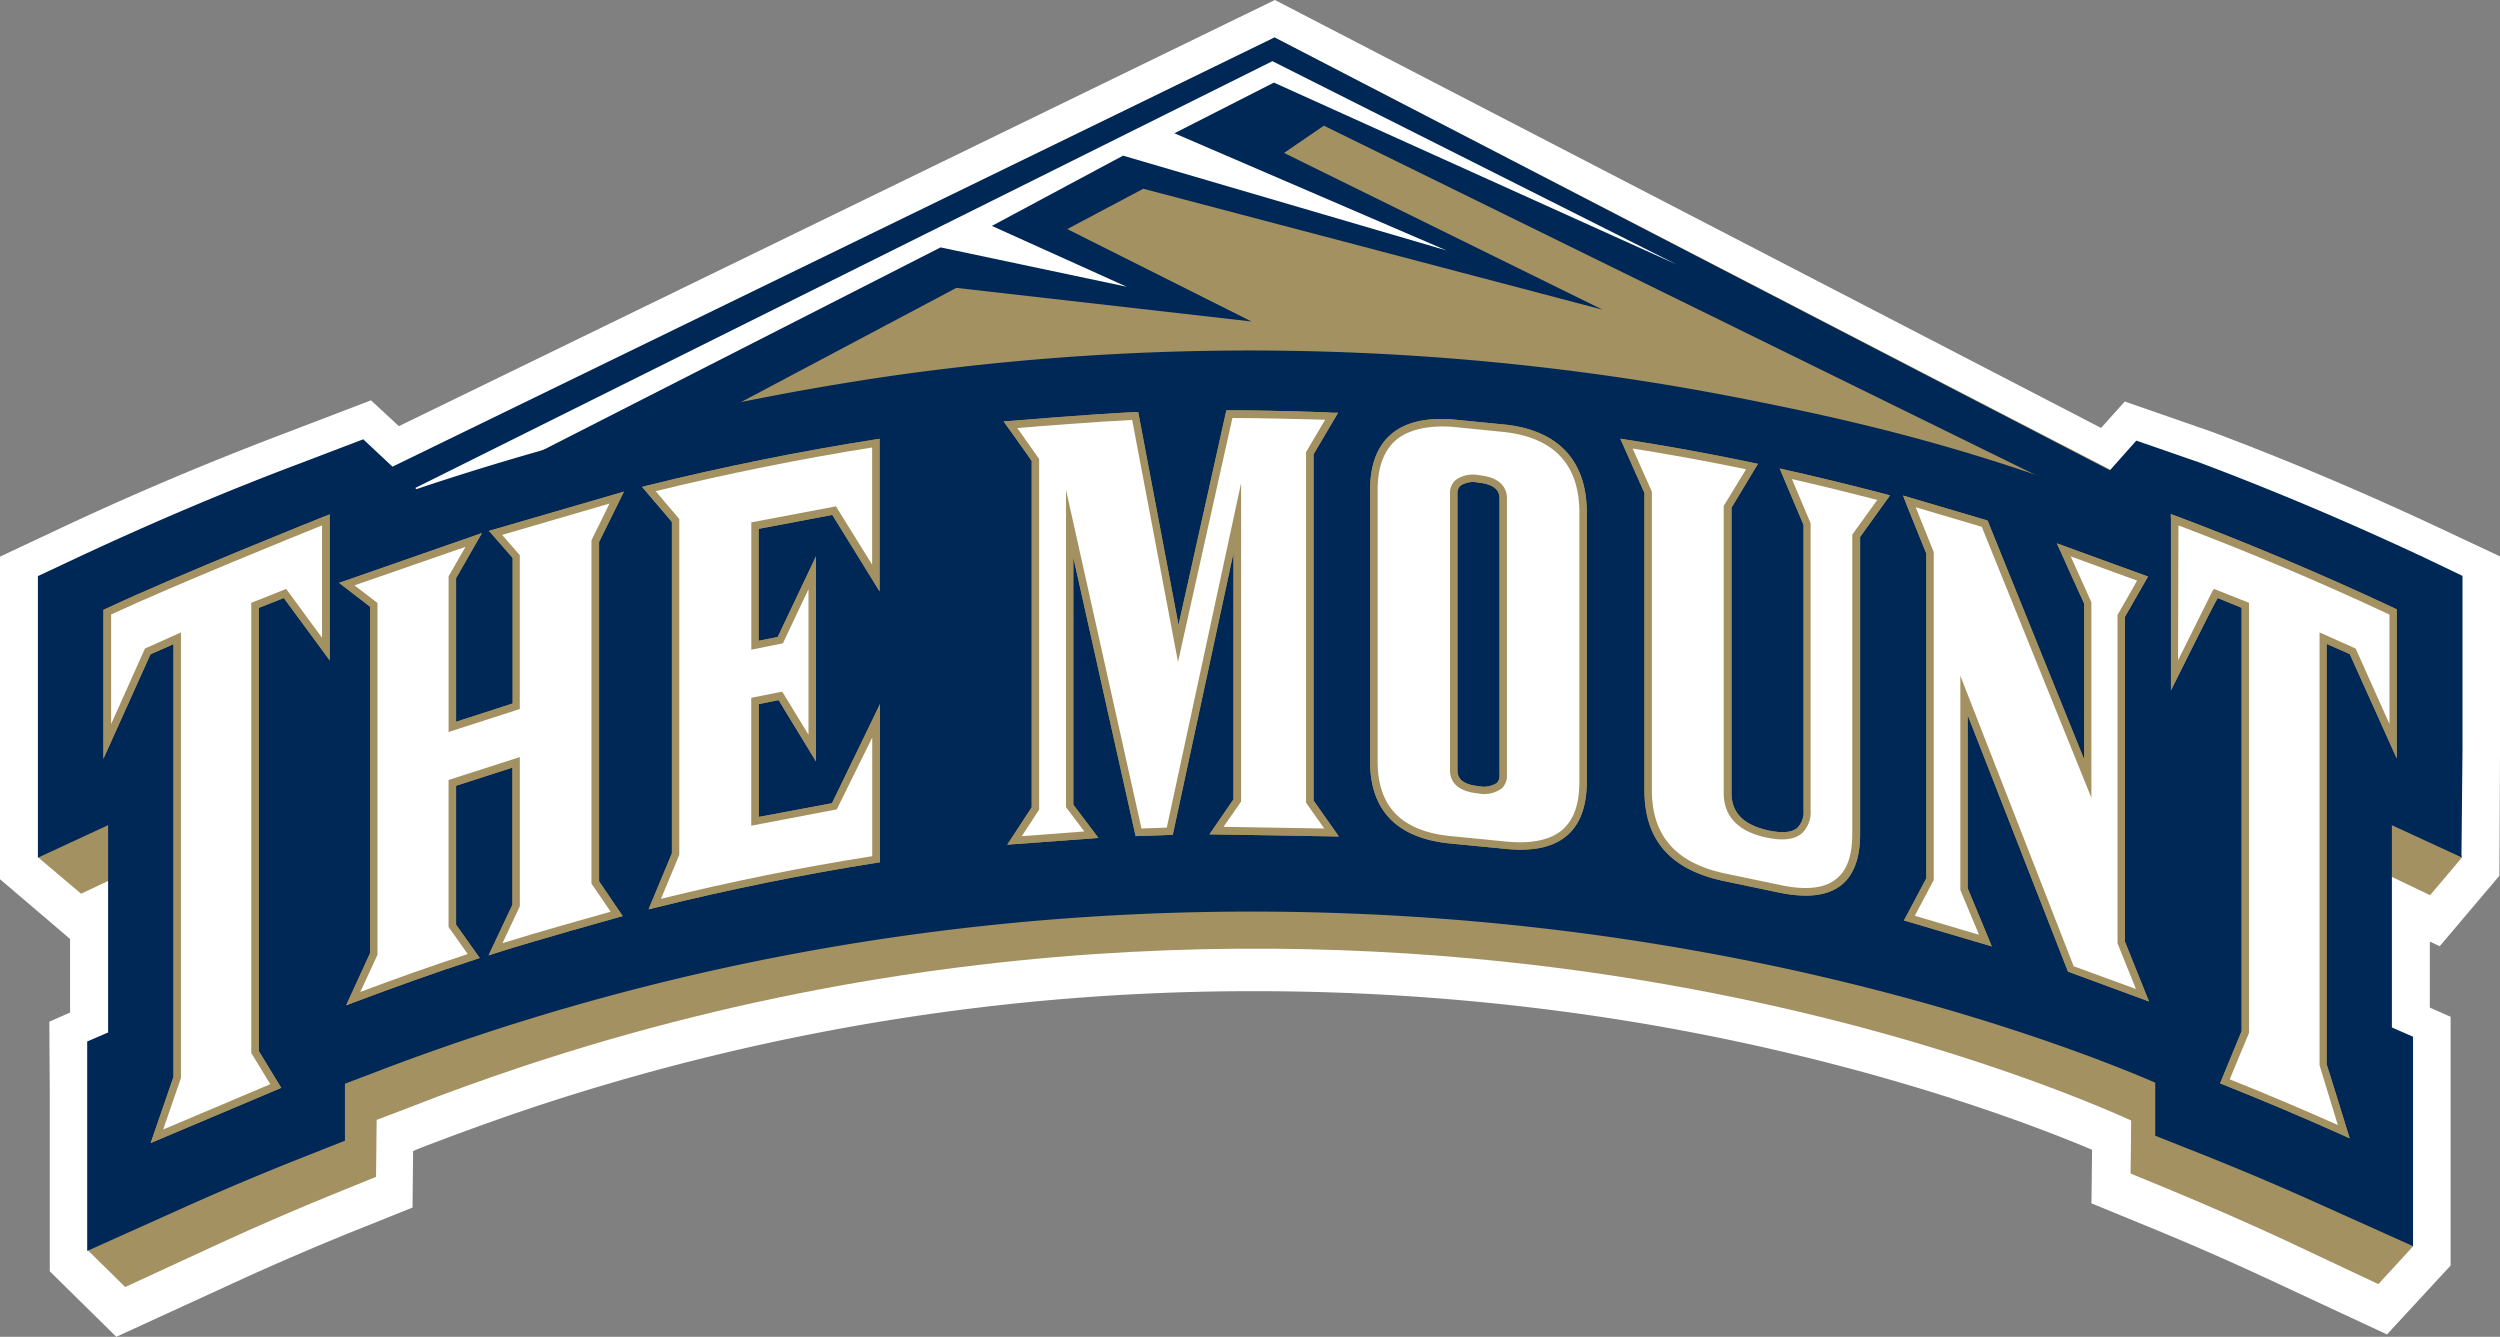
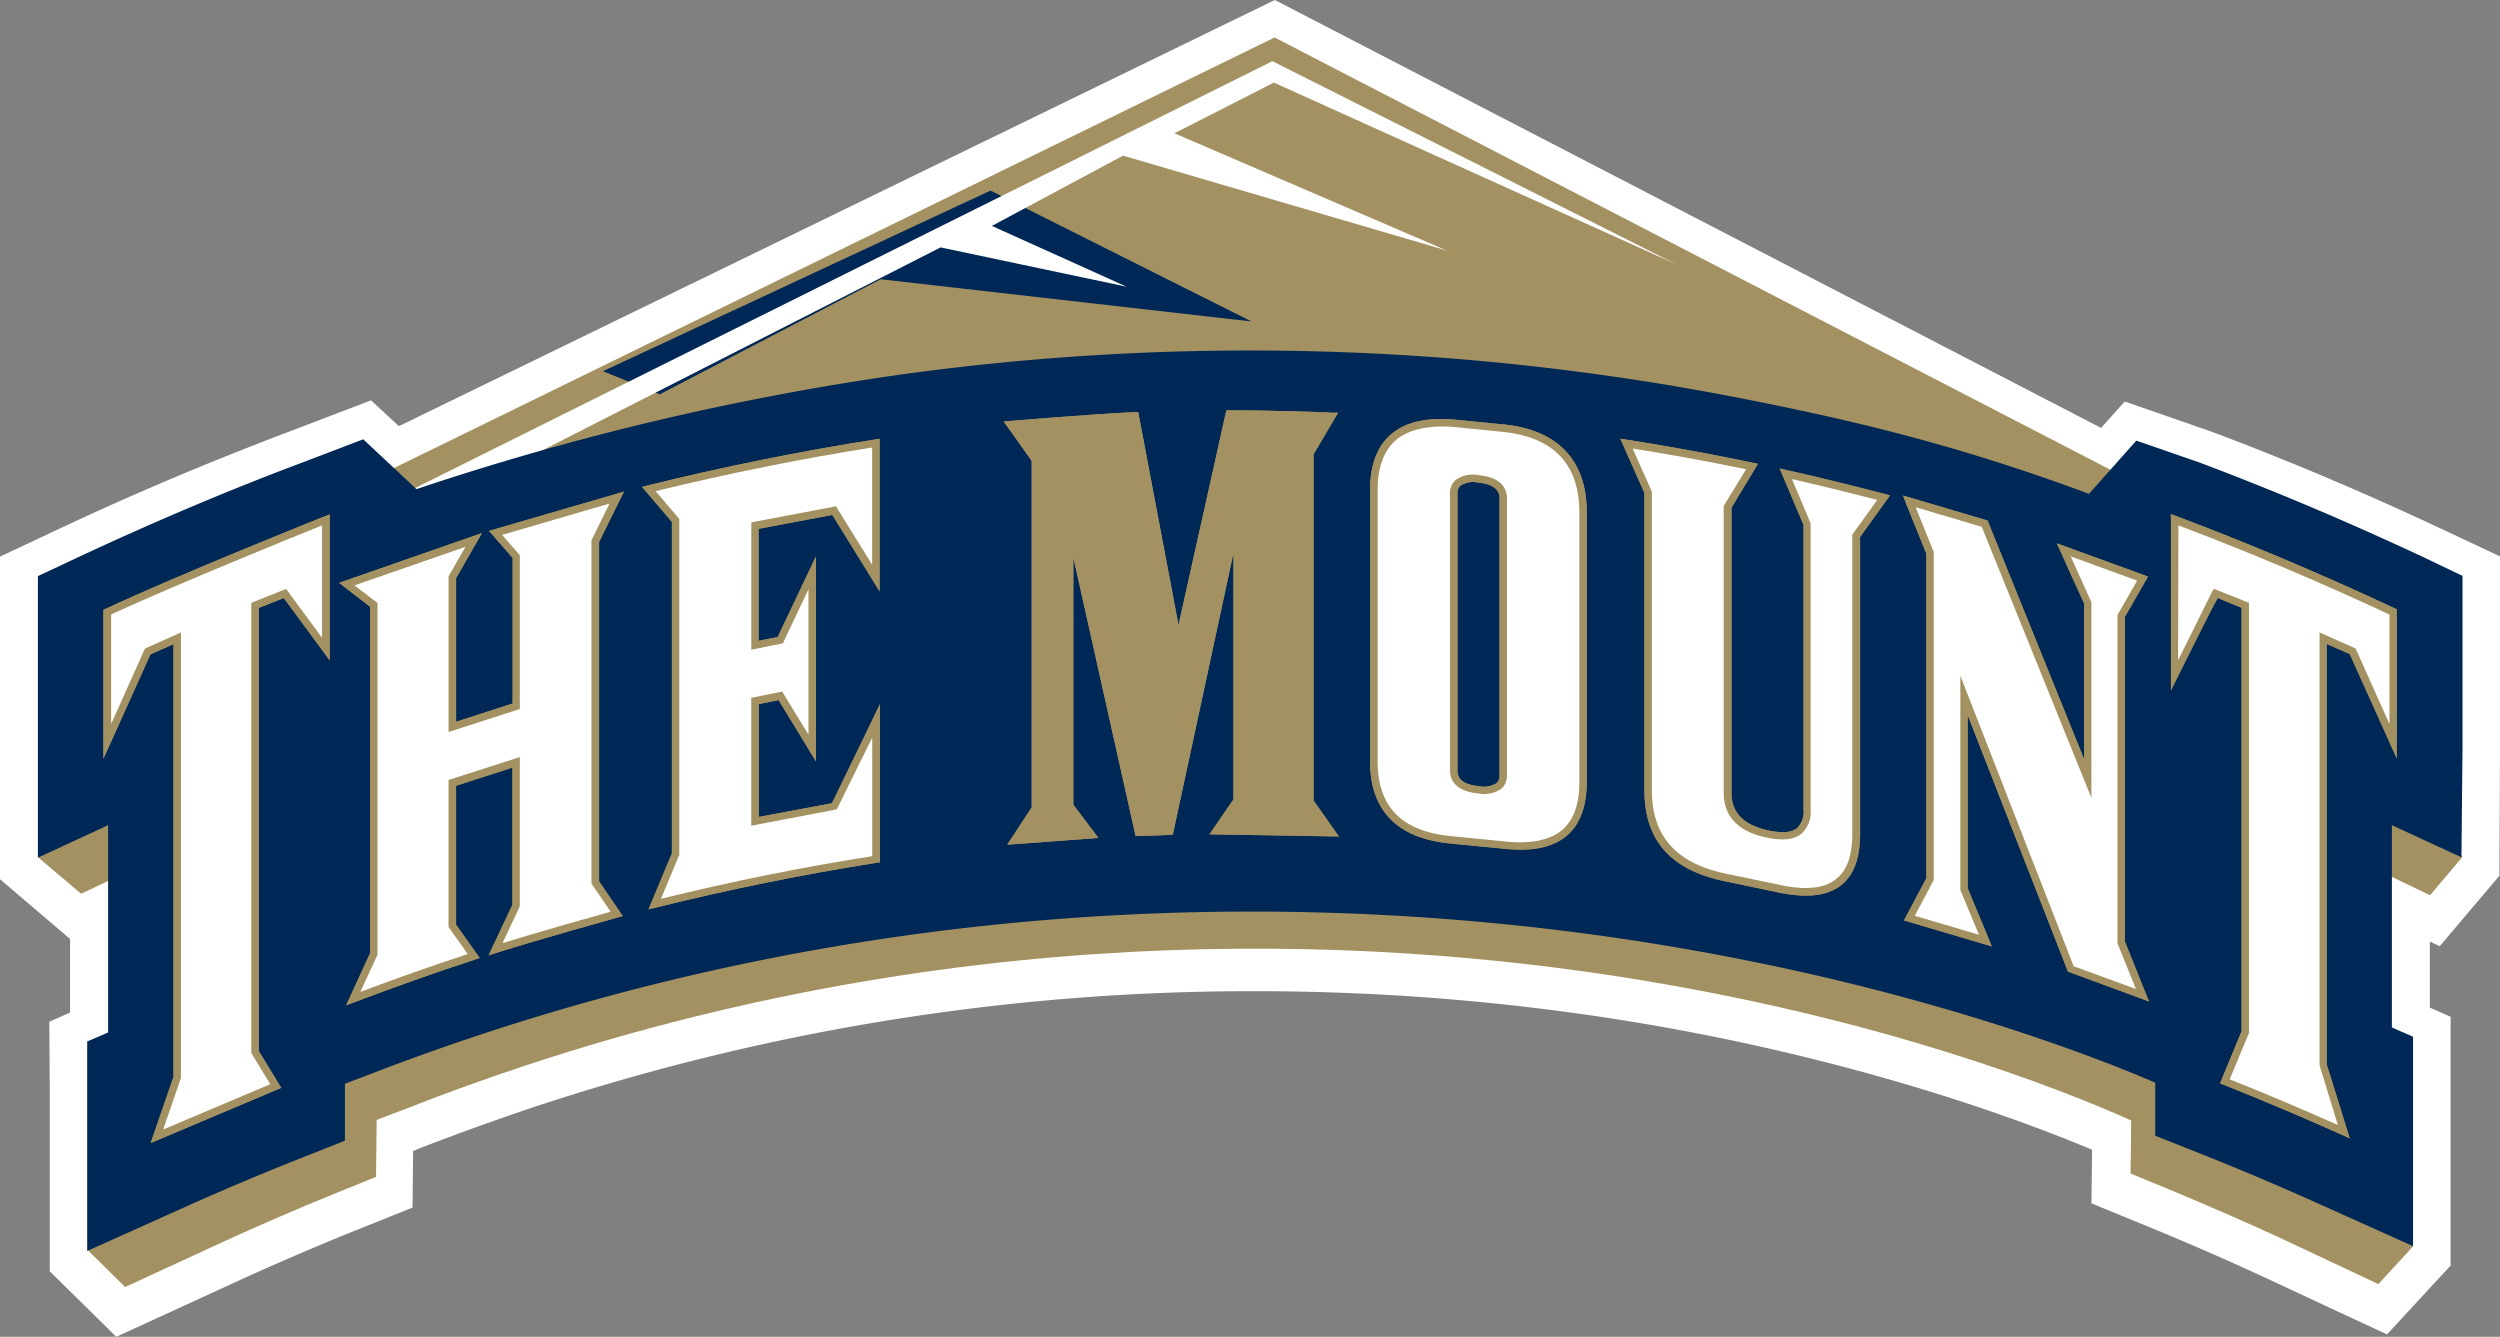
<svg xmlns="http://www.w3.org/2000/svg" id="Layer_1" data-name="Layer 1" viewBox="0 0 740 395.69">
  <rect x="0" y="0" width="740" height="395.69" fill="#808080" stroke="none" />
  <defs>
    <style>.cls-1{fill:none;}.cls-2{clip-path:url(#clip-path);}.cls-3{fill:#fff;}.cls-4{fill:#a39161;}.cls-5{fill:#002856;}</style>
    <clipPath id="clip-path" transform="translate(-5 -177.13)">
      <rect class="cls-1" x="5" y="177.13" width="740" height="395.73" />
    </clipPath>
  </defs>
  <title>mount-st-marys-mountaineers-logo</title>
  <g class="cls-2">
    <path class="cls-3" d="M19.73,553.43V500.14l-.13-20.58,6.14-2.72V455.06L5,437.38V341.89l18.2-8.55c22.2-10.43,44.76-19.89,67-28.3l24.61-9.41,8.26,7.64L382.36,177.13,626.92,303.8l7-7.82,25.89,9c22.29,8.37,44.82,17.9,67,28.3L745,341.82v58.39l-.18,36.14-17.67,20.87-2.92-1.39v19.55l6.15,2.72v73.63l-18.83,20.39-35.34-16.46c-10.74-5-21.74-9.83-32.67-14.34l-19.47-8,.18-15.86c-17.92-7.56-64.26-25.29-128.68-36.63a691.27,691.27,0,0,0-119.29-10.31A675.39,675.39,0,0,0,163,504.83c-11,3.69-22.26,7.75-33.27,12l-2.45,1-.17,16.74-19.51,7.82c-10.76,4.42-21.87,9.17-33,14.29L39.42,572.82Z" transform="translate(-5 -177.13)" />
    <path class="cls-4" d="M647.71,325.5,382.27,188.22,109.64,321.52l5.64,13.21L625,331.57l6.76-5.77,5,2.48Z" transform="translate(-5 -177.13)" />
-     <path class="cls-5" d="M382.27,188.22l273,141.47-18.51,2.39L396.87,214.33l-11.8,8.07,94.26,46.39L343.41,233,109.93,356.82l-2.38-34.93Z" transform="translate(-5 -177.13)" />
    <path class="cls-5" d="M183.49,287l114.7-53.46,77.25,38.75-109.77-12.5-65.39,34.06Z" transform="translate(-5 -177.13)" />
    <path class="cls-3" d="M116.18,327.41,381.63,195.24l119.73,60.22L382.07,201.58l-29.45,15,80.54,34.68-95.74-28.06L298.59,244,338.48,262l-55.07-11.64L118,334.66Z" transform="translate(-5 -177.13)" />
    <path class="cls-4" d="M278,298.79c-76.12,10.78-128.9,30.39-145.49,37.11-6.4,2.52-21.07,17.18-21.07,17.18l-5.59-28.29C84.53,333,62.83,342.46,41.43,352.71l-11.51,5.54L16.31,430.93,29,441.67l20.21-9.54c0,10.16-.64,56.86-.68,61.34l-5.94,2.7v13.25L31.13,547.33l10.92,10.76,28.16-13c11.18-5.12,22.42-10,33.47-14.49l12.63-5.12s.14-12.95.18-16.86L126,505c11.17-4.42,22.55-8.46,33.82-12.24,136.3-45.26,259.08-38.21,338-24.3,76,13.26,127,35.35,138,40.34,0,3.65-.17,15.69-.17,15.69l12.5,5.16c11,4.6,22.29,9.5,33.14,14.54L709,557.23,719.31,546l-9.66-50.8-5.9-2.74c0-4.42.56-49.75.67-59.87l19.88,9.52,9.5-11.22-9-20.85.57-51.3L714,353.17c-21.15-10.31-42.64-19.72-63.85-28l-9.81,13.65s-17.14-8.52-17.21-2.2C487.26,284.34,360.71,287.1,278,298.79Z" transform="translate(-5 -177.13)" />
    <path class="cls-5" d="M516.4,294.26A754.15,754.15,0,0,0,271.57,288a808.2,808.2,0,0,0-143.3,33.91l-15.75-14.75-18.21,6.95c-22,8.24-44.18,17.68-66.27,28l-11.82,5.55v83.34L37,421.37v61.37l-6.19,2.67v62l28.94-13c11.44-5.13,23-10,34.35-14.49l13-5.15V497.91l9.72-3.69c11.46-4.41,23.15-8.48,34.72-12.26,140.15-45.37,266.93-38.41,348.6-24.58,78.57,13.25,131.51,35.34,142.81,40.22v15.71l13,5.15c11.57,4.59,23.13,9.48,34.37,14.53l28.94,13V484L713,481.26V421.39l20.59,9.5.31-32.1v-51.2L722.22,342c-22-10.29-44.18-19.7-66.27-28l-18.6-6.45-14,15.75C583.54,308.55,552.43,301.22,516.4,294.26Z" transform="translate(-5 -177.13)" />
    <path class="cls-5" d="M720.37,345.78c-21.83-10.25-44-19.62-65.88-27.84l-15.73-5.52-14,15.68c-41.46-15.81-71.79-22.82-109.5-30.22-96.16-19.55-185.21-15.31-253.78-4.83a869.31,869.31,0,0,0-135.2,34.13l-16-14.92-14.65,5.66c-21.87,8.22-44,17.67-65.9,27.83l-9.45,4.42v74.34l20.74-9.57v70.45L35,488.09v53l23.15-10.36c11.49-5.15,23.11-10.05,34.53-14.58L103,512v-16.9l12.37-4.7c11.53-4.42,23.28-8.53,34.92-12.33C423.4,389.74,647.12,495,647.12,495V510.6l10.36,4.1c11.62,4.62,23.23,9.55,34.52,14.61l23.15,10.38v-53L709,484V415l20.63,9.52.11-25.63V350.19Z" transform="translate(-5 -177.13)" />
    <path class="cls-4" d="M101,330c-.44.17-43.54,17.4-64.75,27.35l-.64.3v44.08l13.94-30.93,6.8-3V495.88c-.11.35-6.76,19.59-6.76,19.59l38.66-16.34-6.63-10.87V357.06L89,354.14l13.6,18.47V329.38Z" transform="translate(-5 -177.13)" />
    <path class="cls-4" d="M187.29,323.35l-37.55,10.92,7,8v43.09L140,390.77v-42.5l7.66-13.36-42.3,14.75,9.19,7.07v102.5l-7.09,15.47,2.52-.95c11.77-4.42,23.74-8.73,35.61-12.59l1.41-.47-7-9.85V409.71l16.68-5.37v40.58l-7.07,15,2.41-.77c11.77-3.74,35.58-10.39,35.83-10.45l1.48-.4-7-10.32V337.56l7.36-14.91Z" transform="translate(-5 -177.13)" />
    <path class="cls-4" d="M264.08,307.21c-21.71,3.38-45.62,8.21-67.31,13.6l-1.72.45,8.83,10.36v98.1c-.15.4-6.91,16.57-6.91,16.57l2.21-.53c21.67-5.39,43.67-9.83,65.37-13.26l.92-.13V385.54l-14.2,29.34-21.67,4.06v-33.4l5.87-1.17,11.05,18.13V341.82l-11.31,23.84-5.66,1.15V333.67l21.81-4.13,14,22.64V307Z" transform="translate(-5 -177.13)" />
    <path class="cls-4" d="M368.9,298.59H368s-12.22,54.87-14.16,63.53c-1.68-8.83-11.93-63-11.93-63H341c-11.8.49-36.72,2.59-37,2.61l-1.92.15s7.93,11.05,8.3,11.71V416.11c-.33.53-7.24,11.05-7.24,11.05l27-2-7.43-9.83V342.15c3.47,15.58,18.43,82.47,18.43,82.47l11-.38.18-.84,17.78-82.55v72.9L363,424.09l38.31.64-7.49-10.63V311.6l7.25-12.3h-1.88C399,299.14,378.89,298.54,368.9,298.59Z" transform="translate(-5 -177.13)" />
    <path class="cls-4" d="M442.75,409.84c-5.68-.56-6.34-2.94-6.34-4.66V323.26a3,3,0,0,1,.18-1.27,3.09,3.09,0,0,1,.68-1.09,7,7,0,0,1,5.26-.93c6.32.62,6.32,3.71,6.32,4.73v81.89a3,3,0,0,1-.17,1.26,2.89,2.89,0,0,1-.67,1.08A7.1,7.1,0,0,1,442.75,409.84ZM416.4,306c-3.89,3.56-5.86,9-5.86,16.24v80.21c0,14.82,8.2,23,24.3,24.41l15,1.46c8.83,1,15.09-.38,19.26-4.11,3.71-3.34,5.59-8.62,5.59-15.71v-79.7c0-15.27-8.39-24.3-24.3-26l-15-1.48C427,300.6,420.59,302.17,416.4,306Z" transform="translate(-5 -177.13)" />
    <path class="cls-4" d="M485.43,308.84s6.12,13.78,6.32,14.2v88c0,14.93,7.88,23.75,24.12,27l14.89,3.12c8.84,1.94,15.13,1.26,19.31-2.08,3.66-2.94,5.52-8,5.52-15V336.08l8.84-12.31-1.55-.42c-9.59-2.52-20.17-5.1-29-7.07l-2.1-.48,7.07,16.72v84.36a6.67,6.67,0,0,1-1.92,5.37c-1.64,1.33-4.42,1.55-8.51.69-7.33-1.62-10.89-5.24-10.89-11.05V327.42c.29-.51,7.82-13,7.82-13l-1.52-.31c-12.26-2.59-24.79-4.86-37.21-6.81l-2-.31Z" transform="translate(-5 -177.13)" />
    <path class="cls-4" d="M569.13,326,575.19,341v96.12l-6.63,12.46,26,7.68-.88-2.2s-6.1-14.59-6.25-15V388.81l29.69,75.92,24,8.84-.91-2.21L634,455.9V359.69l6.81-11.9-27-9.83,1.1,2.38s6.78,15.11,7,15.47v46.1l-28.58-70.69-.51-.16-24.5-7.24Z" transform="translate(-5 -177.13)" />
    <path class="cls-4" d="M647.6,331v50.5s12.92-26.09,13.85-27.35l7.07,2.89V482.34c-.15.4-6.38,15.46-6.38,15.46l1,.4c11.8,4.7,23.62,9.7,35.15,14.87l2.21,1s-6.63-21.56-6.81-21.87V367.73l6.83,3,13.92,30.92V357.5l-.62-.31c-21.47-10.05-43.25-19.26-64.77-27.35l-1.5-.55Z" transform="translate(-5 -177.13)" />
    <path class="cls-4" d="M101,330c-.44.17-43.54,17.4-64.75,27.35l-.64.3v44.08l13.94-30.93,6.8-3V495.88c-.11.35-6.76,19.59-6.76,19.59l38.66-16.34-6.63-10.87V357.06L89,354.14l13.6,18.47V329.38Z" transform="translate(-5 -177.13)" />
    <path class="cls-4" d="M187.29,323.35l-37.55,10.92,7,8v43.09L140,390.77v-42.5l7.66-13.36-42.3,14.75,9.19,7.07v102.5l-7.09,15.47,2.52-.95c11.77-4.42,23.74-8.73,35.61-12.59l1.41-.47-7-9.85V409.71l16.68-5.37v40.58l-7.07,15,2.41-.77c11.77-3.74,35.58-10.39,35.83-10.45l1.48-.4-7-10.32V337.56l7.36-14.91Z" transform="translate(-5 -177.13)" />
    <path class="cls-4" d="M264.08,307.21c-21.71,3.38-45.62,8.21-67.31,13.6l-1.72.45,8.83,10.36v98.1c-.15.4-6.91,16.57-6.91,16.57l2.21-.53c21.67-5.39,43.67-9.83,65.37-13.26l.92-.13V385.54l-14.2,29.34-21.67,4.06v-33.4l5.87-1.17,11.05,18.13V341.82l-11.31,23.84-5.66,1.15V333.67l21.81-4.13,14,22.64V307Z" transform="translate(-5 -177.13)" />
    <path class="cls-4" d="M368.9,298.59H368s-12.22,54.87-14.16,63.53c-1.68-8.83-11.93-63-11.93-63H341c-11.8.49-36.72,2.59-37,2.61l-1.92.15s7.93,11.05,8.3,11.71V416.11c-.33.53-7.24,11.05-7.24,11.05l27-2-7.43-9.83V342.15c3.47,15.58,18.43,82.47,18.43,82.47l11-.38.18-.84,17.78-82.55v72.9L363,424.09l38.31.64-7.49-10.63V311.6l7.25-12.3h-1.88C399,299.14,378.89,298.54,368.9,298.59Z" transform="translate(-5 -177.13)" />
    <path class="cls-4" d="M442.75,409.84c-5.68-.56-6.34-2.94-6.34-4.66V323.26a3,3,0,0,1,.18-1.27,3.09,3.09,0,0,1,.68-1.09,7,7,0,0,1,5.26-.93c6.32.62,6.32,3.71,6.32,4.73v81.89a3,3,0,0,1-.17,1.26,2.89,2.89,0,0,1-.67,1.08A7.1,7.1,0,0,1,442.75,409.84ZM416.4,306c-3.89,3.56-5.86,9-5.86,16.24v80.21c0,14.82,8.2,23,24.3,24.41l15,1.46c8.83,1,15.09-.38,19.26-4.11,3.71-3.34,5.59-8.62,5.59-15.71v-79.7c0-15.27-8.39-24.3-24.3-26l-15-1.48C427,300.6,420.59,302.17,416.4,306Z" transform="translate(-5 -177.13)" />
    <path class="cls-4" d="M485.43,308.84s6.12,13.78,6.32,14.2v88c0,14.93,7.88,23.75,24.12,27l14.89,3.12c8.84,1.94,15.13,1.26,19.31-2.08,3.66-2.94,5.52-8,5.52-15V336.08l8.84-12.31-1.55-.42c-9.59-2.52-20.17-5.1-29-7.07l-2.1-.48,7.07,16.72v84.36a6.67,6.67,0,0,1-1.92,5.37c-1.64,1.33-4.42,1.55-8.51.69-7.33-1.62-10.89-5.24-10.89-11.05V327.42c.29-.51,7.82-13,7.82-13l-1.52-.31c-12.26-2.59-24.79-4.86-37.21-6.81l-2-.31Z" transform="translate(-5 -177.13)" />
    <path class="cls-4" d="M569.13,326,575.19,341v96.12l-6.63,12.46,26,7.68-.88-2.2s-6.1-14.59-6.25-15V388.81l29.69,75.92,24,8.84-.91-2.21L634,455.9V359.69l6.81-11.9-27-9.83,1.1,2.38s6.78,15.11,7,15.47v46.1l-28.58-70.69-.51-.16-24.5-7.24Z" transform="translate(-5 -177.13)" />
    <path class="cls-4" d="M647.6,331v50.5s12.92-26.09,13.85-27.35l7.07,2.89V482.34c-.15.4-6.38,15.46-6.38,15.46l1,.4c11.8,4.7,23.62,9.7,35.15,14.87l2.21,1s-6.63-21.56-6.81-21.87V367.73l6.83,3,13.92,30.92V357.5l-.62-.31c-21.47-10.05-43.25-19.26-64.77-27.35l-1.5-.55Z" transform="translate(-5 -177.13)" />
    <path class="cls-3" d="M100.32,332.65V365.9L89.7,351.45l-10.32,4.11V488.81L85,498.05l-31.7,13.41c1.2-3.52,5.26-15.25,5.26-15.25V364.33L47.9,369.1l-10,22.34V359C57,350.19,92.77,335.68,100.32,332.65Z" transform="translate(-5 -177.13)" />
    <path class="cls-3" d="M185.42,326.18l-5.35,10.87V438.66l5.68,8.33c-5,1.39-21.54,6.05-32,9.3l5.12-10.89V401.22L137.77,408v43.52l5.67,8c-10.58,3.49-21.25,7.25-31.78,11.22l5.08-11V355.62l-6.81-5.23L142.78,339c-1.72,3-5,8.72-5,8.72V393.8L158.86,387V341.46l-5.23-6Z" transform="translate(-5 -177.13)" />
    <path class="cls-3" d="M263.15,309.59v34.68L252.44,327l-25.05,4.75v37.69l9.39-1.9L237,367l7.31-15.46v43.05l-7.77-12.74-9.17,1.83v37.86l25.29-4.83.27-.49,10.25-20.77v35.11c-20.77,3.24-41.78,7.51-62.52,12.61l5.41-13V330.75l-7-8.24C219.81,317.43,242.41,312.86,263.15,309.59Z" transform="translate(-5 -177.13)" />
-     <path class="cls-3" d="M354.85,367.86s14.6-65.61,14.94-67c8.39,0,22.53.37,27.45.51l-5.65,9.58V414.74l5.39,7.62-29.82-.49,5.21-7.48V320.1l-22,102-7.49.26L320.54,322.13v93.94l5.42,7.17-18.51,1.4,5.14-7.85V313l-6.47-9.17c5.85-.49,23.92-1.92,34-2.39l13.58,71.64Z" transform="translate(-5 -177.13)" />
    <path class="cls-3" d="M531.22,438.93l-14.93-3.11c-15-3-22.33-11.05-22.33-24.79V322.67s-4.42-9.92-5.68-12.77c11.22,1.79,22.49,3.84,33.56,6.14l-6.63,10.85v84.89c0,7,4.24,11.47,12.63,13.26,4.75,1,8.16.66,10.36-1.11a8.58,8.58,0,0,0,2.74-7.09V332l-5.52-13.06c7.89,1.79,16.83,4,25.25,6.17l-7.4,10.27V424c0,6.4-1.55,10.76-4.7,13.25C545.12,440.17,539.24,440.77,531.22,438.93Z" transform="translate(-5 -177.13)" />
    <path class="cls-3" d="M577.26,437.87l.13-.24V340.54l-5.34-13.26,19.55,5.79,32.45,80.21v-57.9l-6.12-13.56L637.59,349l-5.81,10.16v97.2l5.46,13.52-18.43-6.74c-.42-1-33.55-86-33.55-86v63.42s4.2,10.12,5.52,13.26l-19-5.62Z" transform="translate(-5 -177.13)" />
    <path class="cls-3" d="M649.81,332.65c20.77,7.85,41.77,16.7,62.47,26.4v32.39c-2.85-6.39-10-22.34-10-22.34l-10.69-4.77V492.46L697,510.13c-10.52-4.68-21.26-9.23-32-13.52l5.7-13.74V355.56l-10.36-4.11-.49.69-10.14,20.43Z" transform="translate(-5 -177.13)" />
    <path class="cls-3" d="M450.09,426.16l-15-1.48c-15-1.28-22.31-8.55-22.31-22.2V322.27c0-6.63,1.73-11.49,5.13-14.62s9.56-4.8,17.34-4.14L450.17,305c14.83,1.64,22.32,9.66,22.32,23.84v79.72c0,6.52-1.59,11.05-4.86,14.05C464,425.83,458.11,427.05,450.09,426.16Zm-14.3-106.89a5.11,5.11,0,0,0-1.59,4v81.86c0,2.77,1.46,6.19,8.33,6.85a8.88,8.88,0,0,0,3.63,0,9,9,0,0,0,3.33-1.45,5.21,5.21,0,0,0,1.22-1.82,5.14,5.14,0,0,0,.35-2.16V324.7c0-2.78-1.46-6.25-8.31-6.91a8.43,8.43,0,0,0-3.64,0A8.52,8.52,0,0,0,435.79,319.27Z" transform="translate(-5 -177.13)" />
  </g>
</svg>